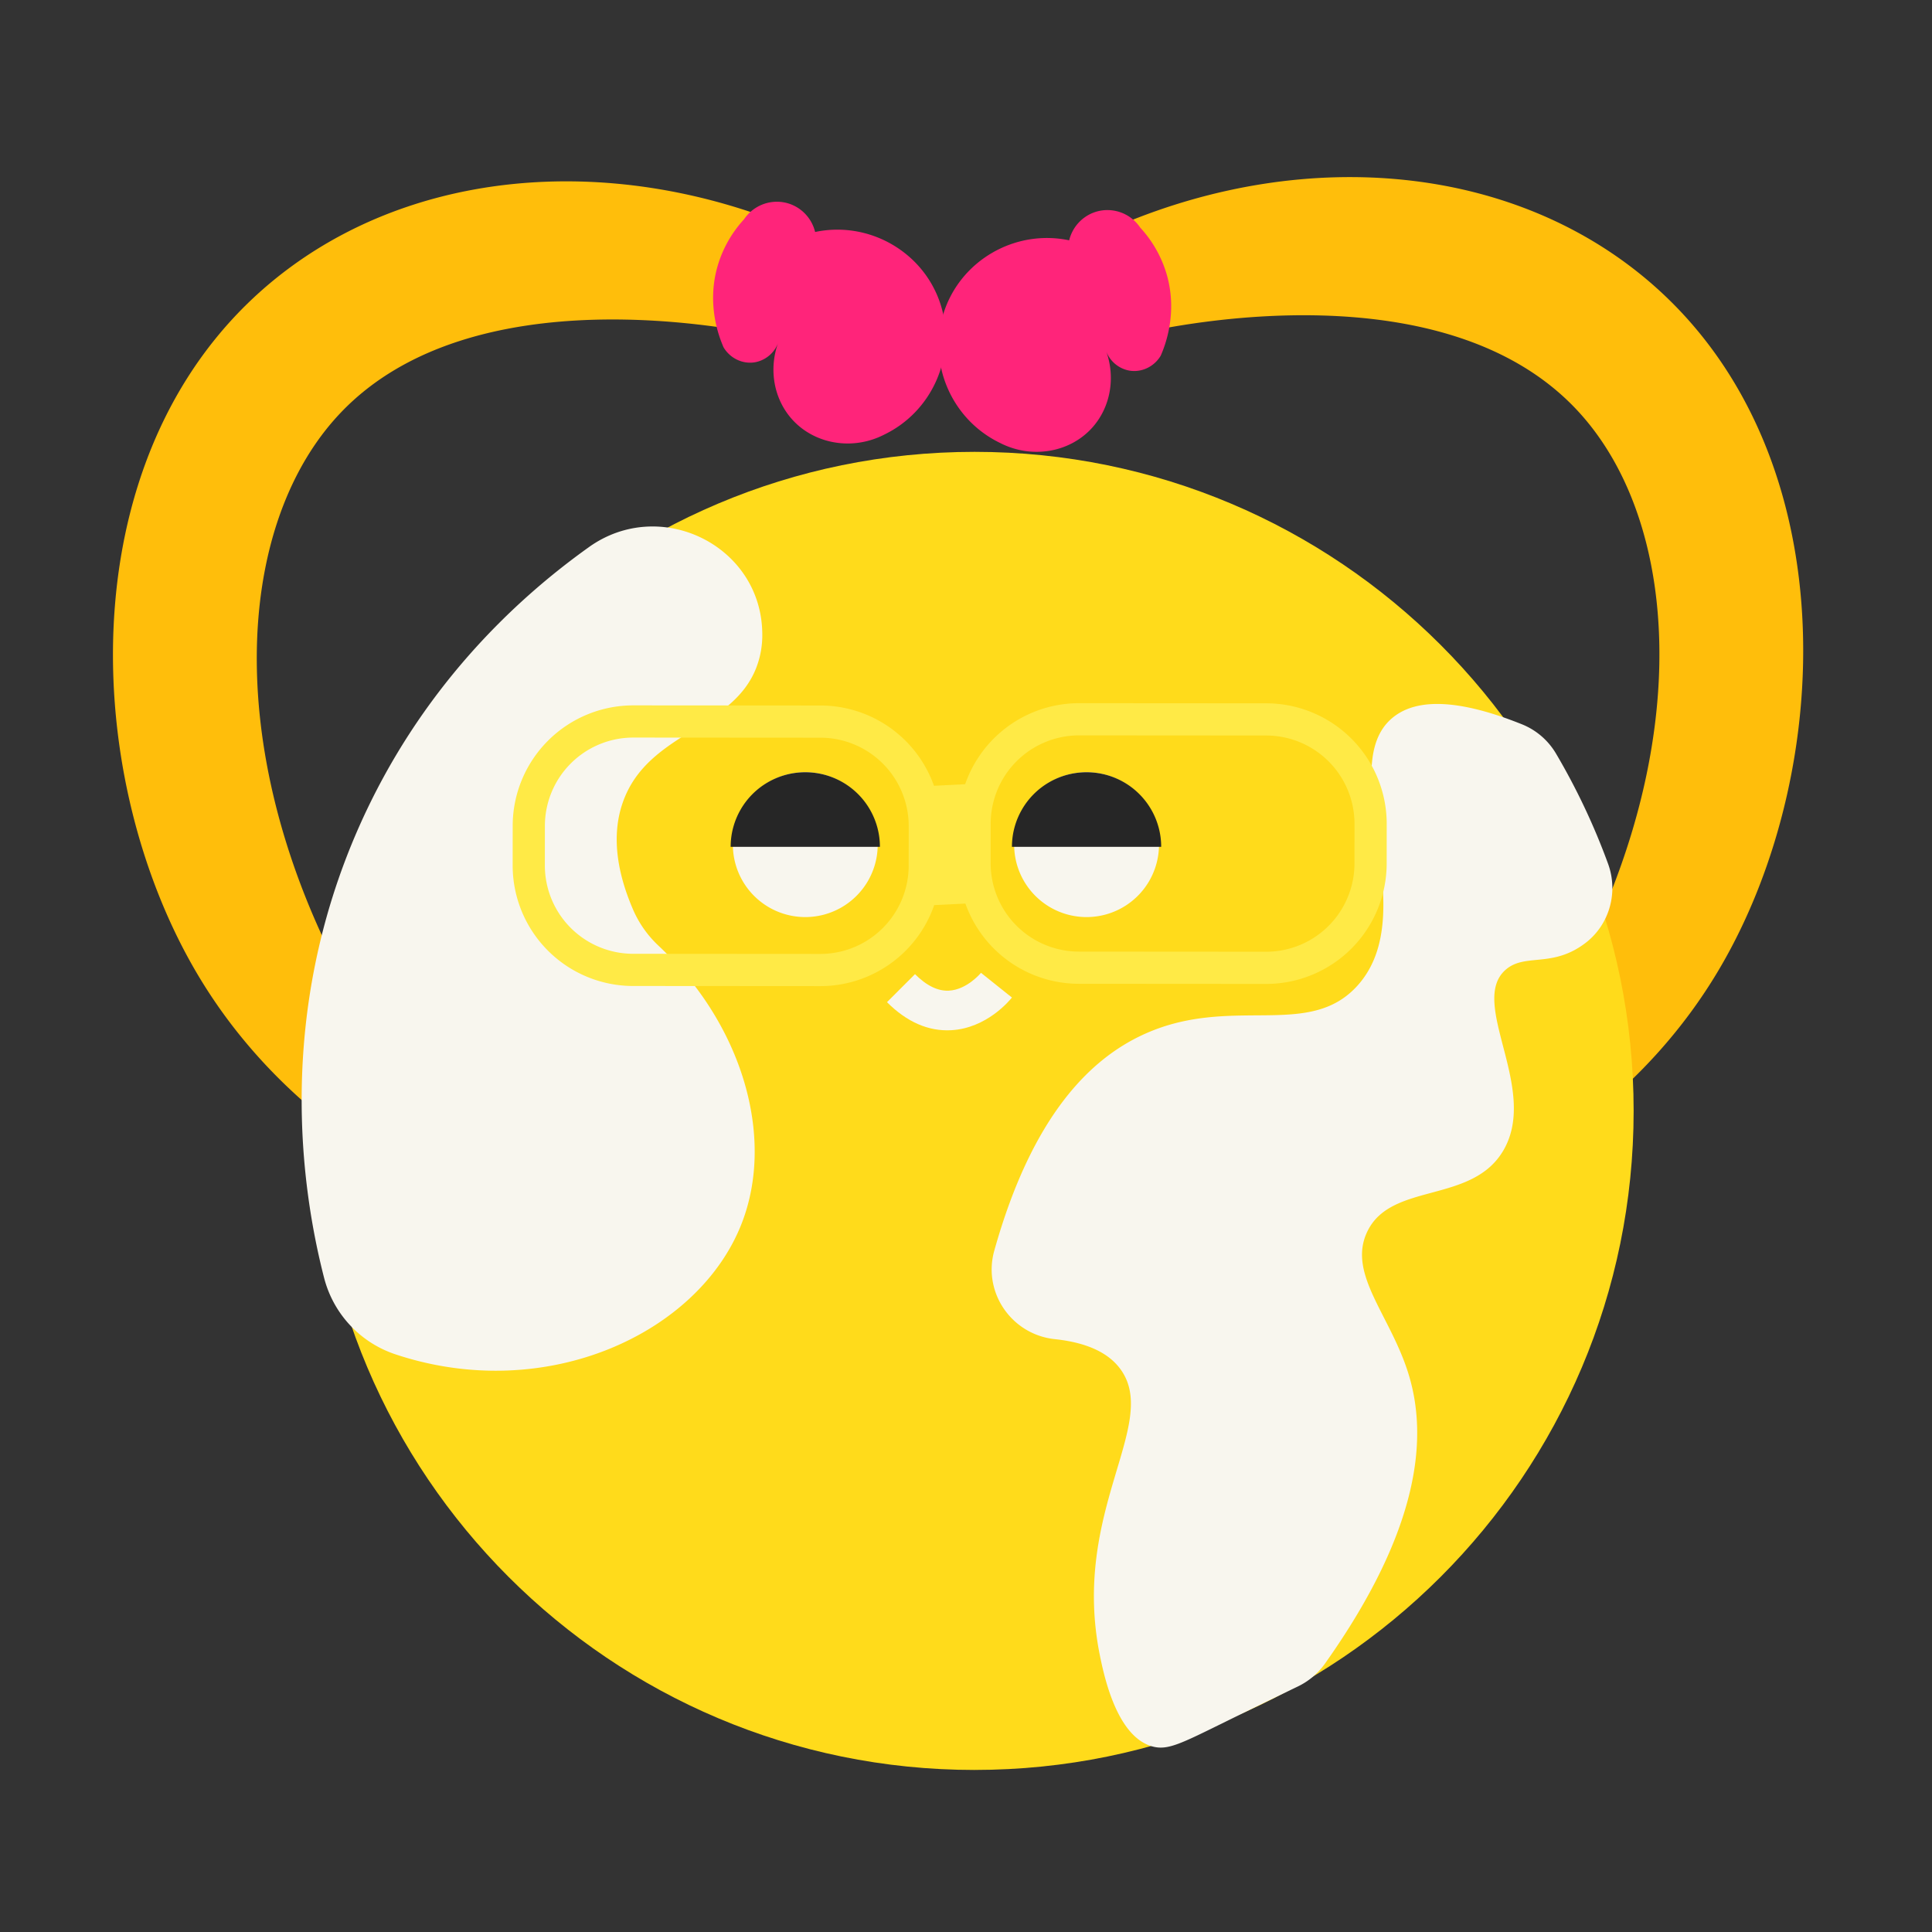
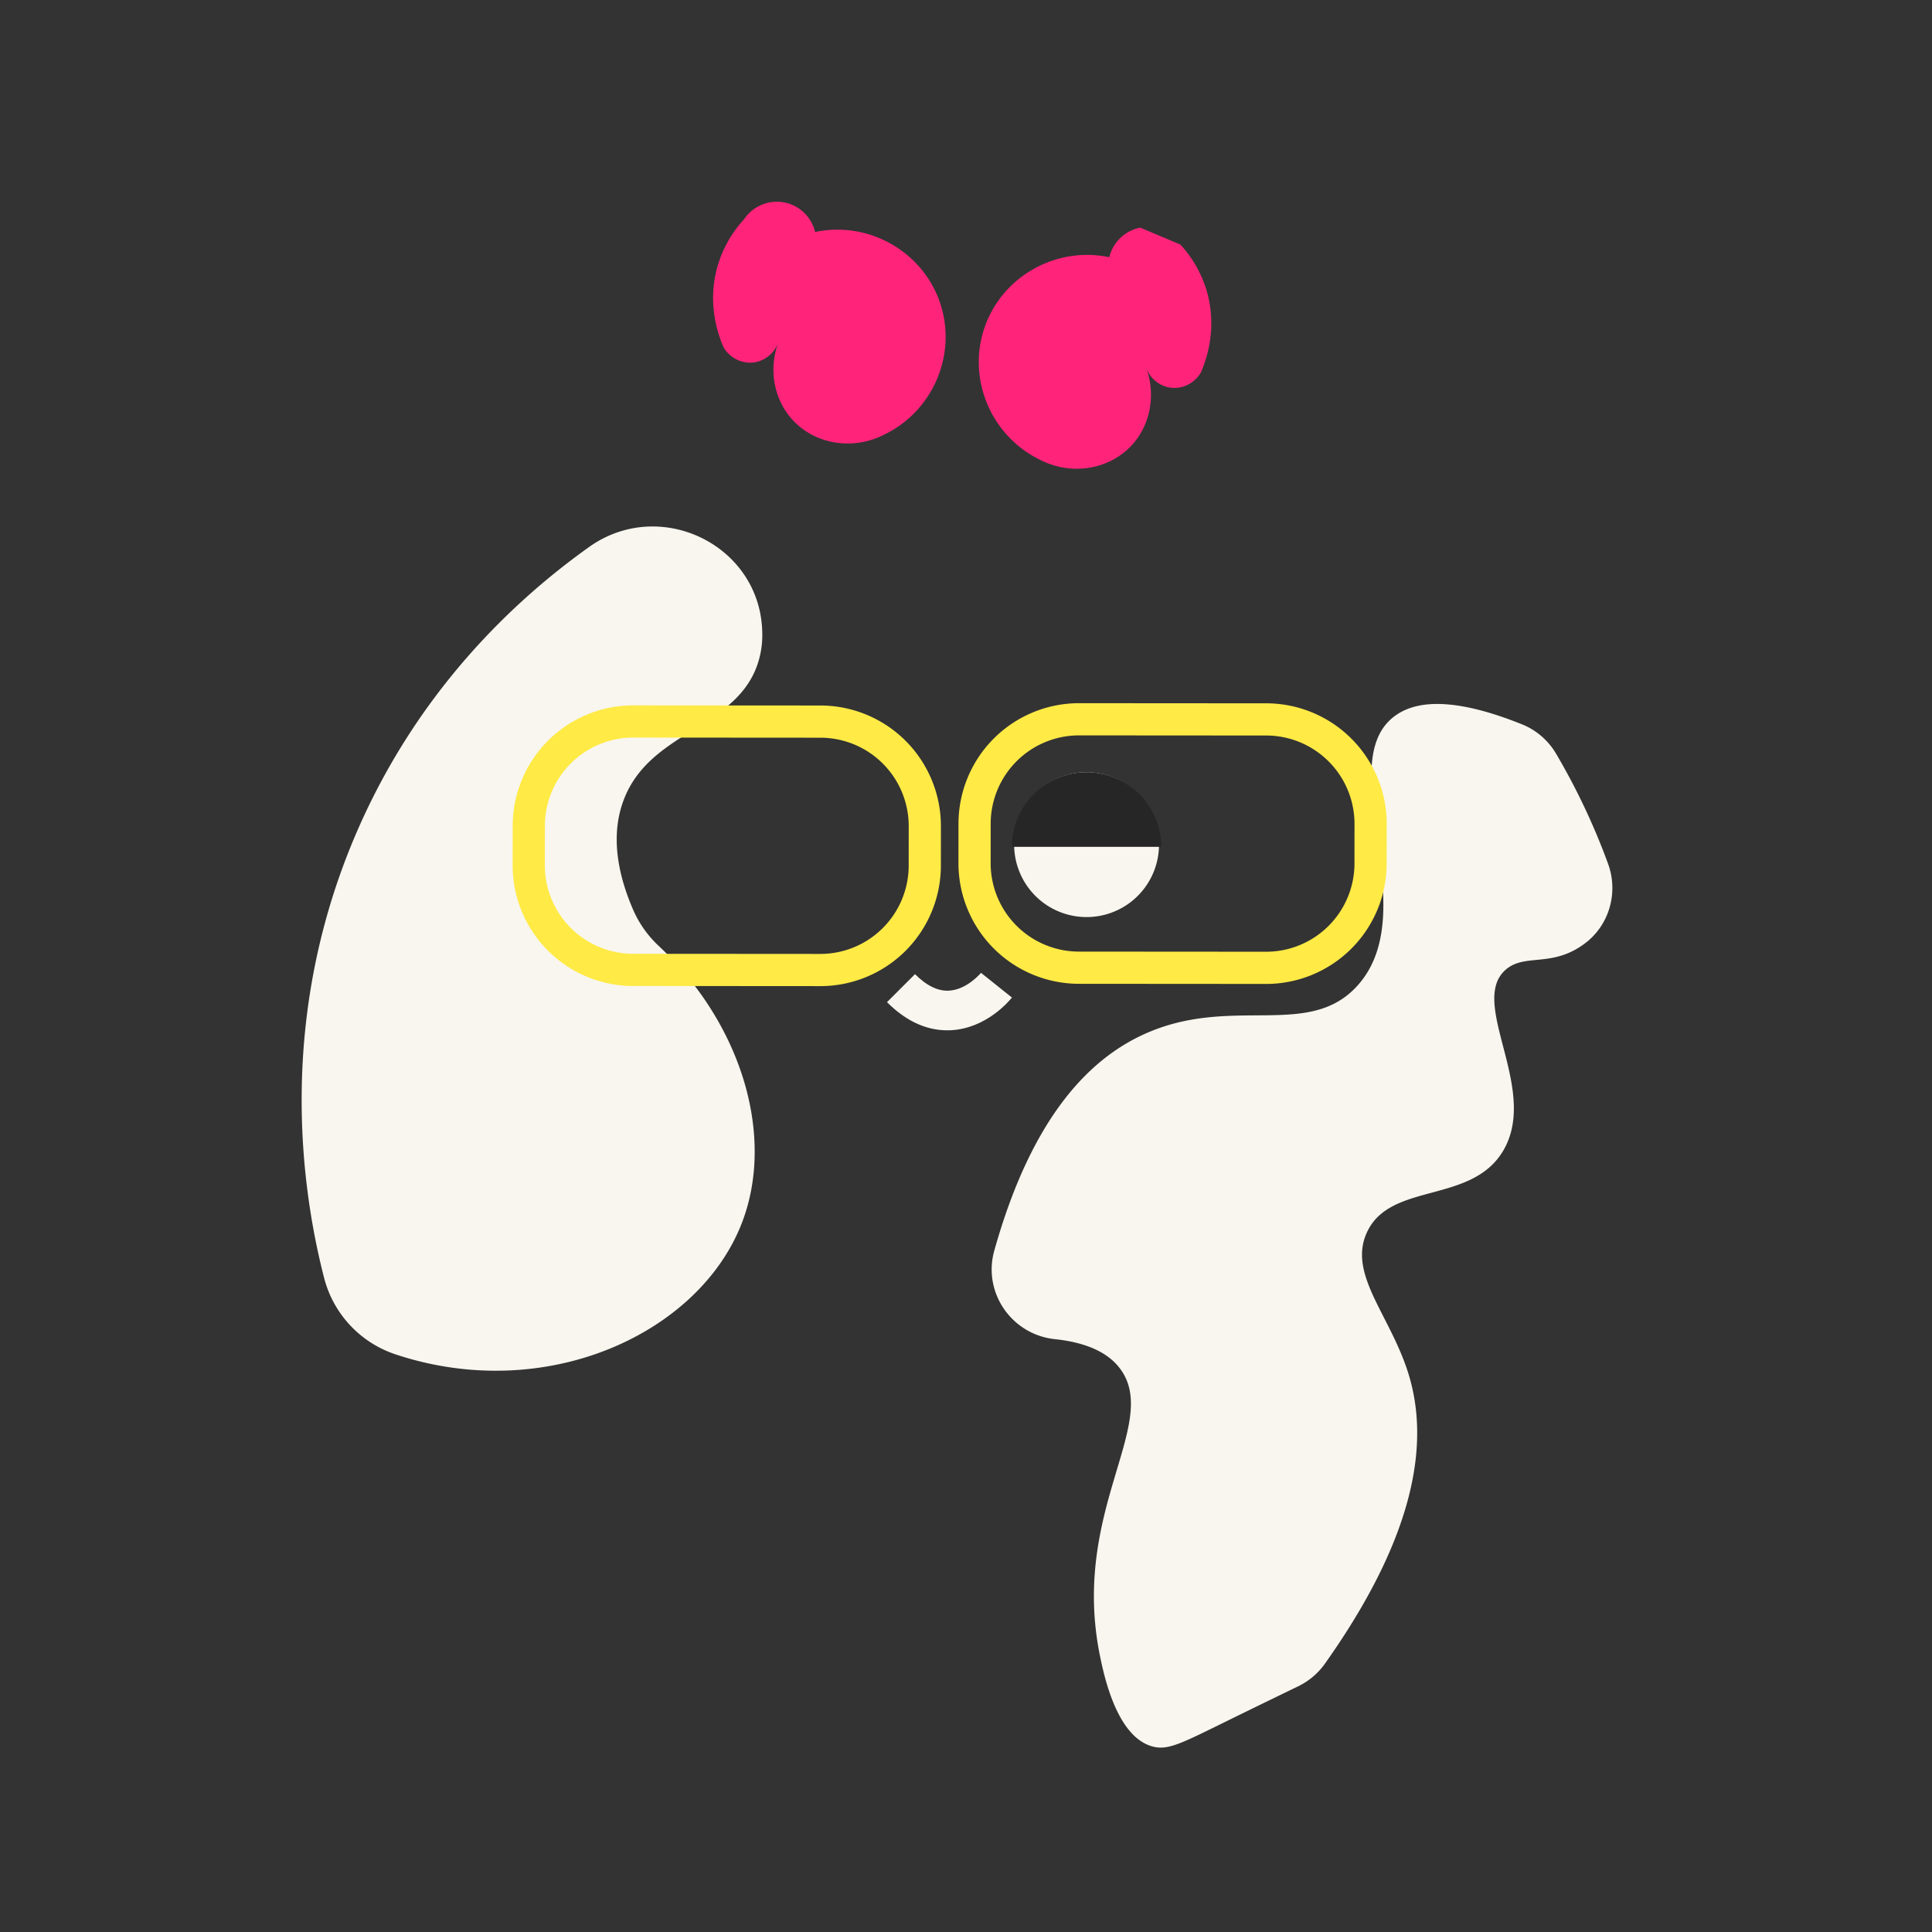
<svg xmlns="http://www.w3.org/2000/svg" width="120" height="120" fill="none">
  <rect width="100%" height="100%" fill="#333333" stroke="none" />
-   <path fill="#FFBE0B" d="M91.705 73.775c3.772-1.847 10.517-5.856 15.074-13.572 7.491-12.681 7.999-33.568-5.653-43.76-9.09-6.787-22.204-7.147-33.623-1.527l3.323 5.775c2.377-.526 18.792-3.946 27.015 4.664 9.328 9.767 6.994 33.837-13.692 51.967 2.518-1.18 5.036-2.364 7.556-3.547Zm-64.392.263c-3.772-1.847-10.517-5.856-15.074-13.572-7.492-12.683-8-33.568 5.65-43.76C26.982 9.92 40.096 9.56 51.515 15.18c-1.108 1.925-2.214 3.85-3.323 5.774-2.376-.526-18.791-3.946-27.015 4.664-9.328 9.767-6.994 33.837 13.695 51.967a8734.18 8734.18 0 0 1-7.558-3.547Z" />
-   <path fill="#FFDB1B" d="M60.533 109.934c22.608 0 40.935-18.327 40.935-40.935 0-22.607-18.327-40.934-40.935-40.934C37.926 28.065 19.6 46.392 19.6 69s18.327 40.935 40.934 40.935Z" />
  <path fill="#F8F6EE" d="M36.592 33.973c4.424-3.15 10.663-.103 10.754 5.327a5.616 5.616 0 0 1-.376 2.183c-1.499 3.83-6.67 3.982-8.248 8.248-.872 2.354-.235 4.854.62 6.814a6.728 6.728 0 0 0 1.552 2.188c5.214 4.895 7.247 11.868 5.19 17.214-2.648 6.885-12.168 11.298-21.546 8.165a6.788 6.788 0 0 1-4.411-4.755c-1.416-5.512-2.998-16.292 2.156-27.964 3.792-8.58 9.66-14.107 14.31-17.42ZM99.88 53.65c.647 1.77.093 3.775-1.404 4.921l-.036.026c-2.05 1.544-3.732.583-4.93 1.643-2.315 2.05 2.07 7.348-.108 11.172-1.952 3.425-7.051 1.948-8.507 5.148-1.198 2.63 1.529 5.198 2.629 8.907 1.117 3.772.758 9.42-5.228 17.863a4.398 4.398 0 0 1-1.667 1.412c-1.12.54-2.663 1.29-4.496 2.19-2.795 1.376-3.6 1.794-4.536 1.548-2.205-.581-3.004-4.298-3.277-5.637-1.82-8.932 3.7-14.328 1.315-17.744-.589-.841-1.73-1.669-4.118-1.922-2.684-.285-4.488-2.898-3.76-5.497 2.388-8.53 6.061-11.927 9.192-13.391 5.483-2.565 10.307.317 13.363-3.066 4.165-4.612-1.504-13.61 2.19-16.648 1.584-1.302 4.343-1.066 8.03.413a4.331 4.331 0 0 1 2.12 1.828 41.594 41.594 0 0 1 3.228 6.834Z" />
-   <path fill="#F8F6EE" d="M50.018 56.961a4.498 4.498 0 1 0 0-8.996 4.498 4.498 0 0 0 0 8.996Z" />
-   <path fill="#262626" d="M45.382 52.6a4.635 4.635 0 1 1 9.271 0" />
  <path fill="#F8F6EE" d="M67.489 56.961a4.498 4.498 0 1 0 0-8.996 4.498 4.498 0 0 0 0 8.996Z" />
  <path fill="#262626" d="M62.853 52.6a4.635 4.635 0 1 1 9.271 0" />
  <path fill="#F8F6EE" d="M62.853 61.959c-.154.194-1.568 1.903-3.764 2.029-1.414.08-2.759-.504-3.997-1.742l1.74-1.74c.716.717 1.422 1.06 2.101 1.026 1.129-.056 1.99-1.098 1.998-1.108l1.922 1.535Z" />
  <path stroke="#FFEA46" stroke-miterlimit="10" stroke-width="2" d="m78.635 60.114-11.62-.008a6.49 6.49 0 0 1-6.484-6.494l.002-2.451a6.49 6.49 0 0 1 6.494-6.485l11.62.008a6.49 6.49 0 0 1 6.484 6.495l-.002 2.451a6.487 6.487 0 0 1-6.494 6.484Zm-27.689.136-11.62-.008a6.49 6.49 0 0 1-6.484-6.495l.002-2.45a6.49 6.49 0 0 1 6.495-6.485l11.62.008a6.49 6.49 0 0 1 6.483 6.494l-.002 2.452a6.49 6.49 0 0 1-6.494 6.484Z" />
-   <path stroke="#FFEA46" stroke-miterlimit="10" stroke-width="7.405" d="m57.44 52.54 3.093-.154" />
  <path fill="#FF247A" d="M46.213 13.622a2.456 2.456 0 0 1 2.492-1.05c.943.178 1.697.9 1.924 1.837 3.365-.708 6.747 1.256 7.788 4.486 1.018 3.155-.477 6.648-3.505 8.104-1.951.997-4.292.597-5.683-.918-1.171-1.276-1.507-3.161-.874-4.852a1.902 1.902 0 0 1-1.442 1.268c-.764.14-1.553-.227-1.968-.918-.275-.623-1.054-2.61-.394-4.984a7.308 7.308 0 0 1 1.662-2.973Z" />
-   <path fill="#FF247A" d="M70.824 14.14a2.456 2.456 0 0 0-2.492-1.05c-.943.178-1.697.9-1.924 1.837-3.365-.708-6.747 1.256-7.788 4.486-1.018 3.155.477 6.648 3.505 8.104 1.951.997 4.291.597 5.683-.918 1.171-1.276 1.507-3.161.874-4.852a1.902 1.902 0 0 0 1.442 1.268c.764.14 1.553-.227 1.968-.918.275-.623 1.053-2.61.394-4.984a7.313 7.313 0 0 0-1.662-2.973Z" />
+   <path fill="#FF247A" d="M70.824 14.14c-.943.178-1.697.9-1.924 1.837-3.365-.708-6.747 1.256-7.788 4.486-1.018 3.155.477 6.648 3.505 8.104 1.951.997 4.291.597 5.683-.918 1.171-1.276 1.507-3.161.874-4.852a1.902 1.902 0 0 0 1.442 1.268c.764.14 1.553-.227 1.968-.918.275-.623 1.053-2.61.394-4.984a7.313 7.313 0 0 0-1.662-2.973Z" />
</svg>